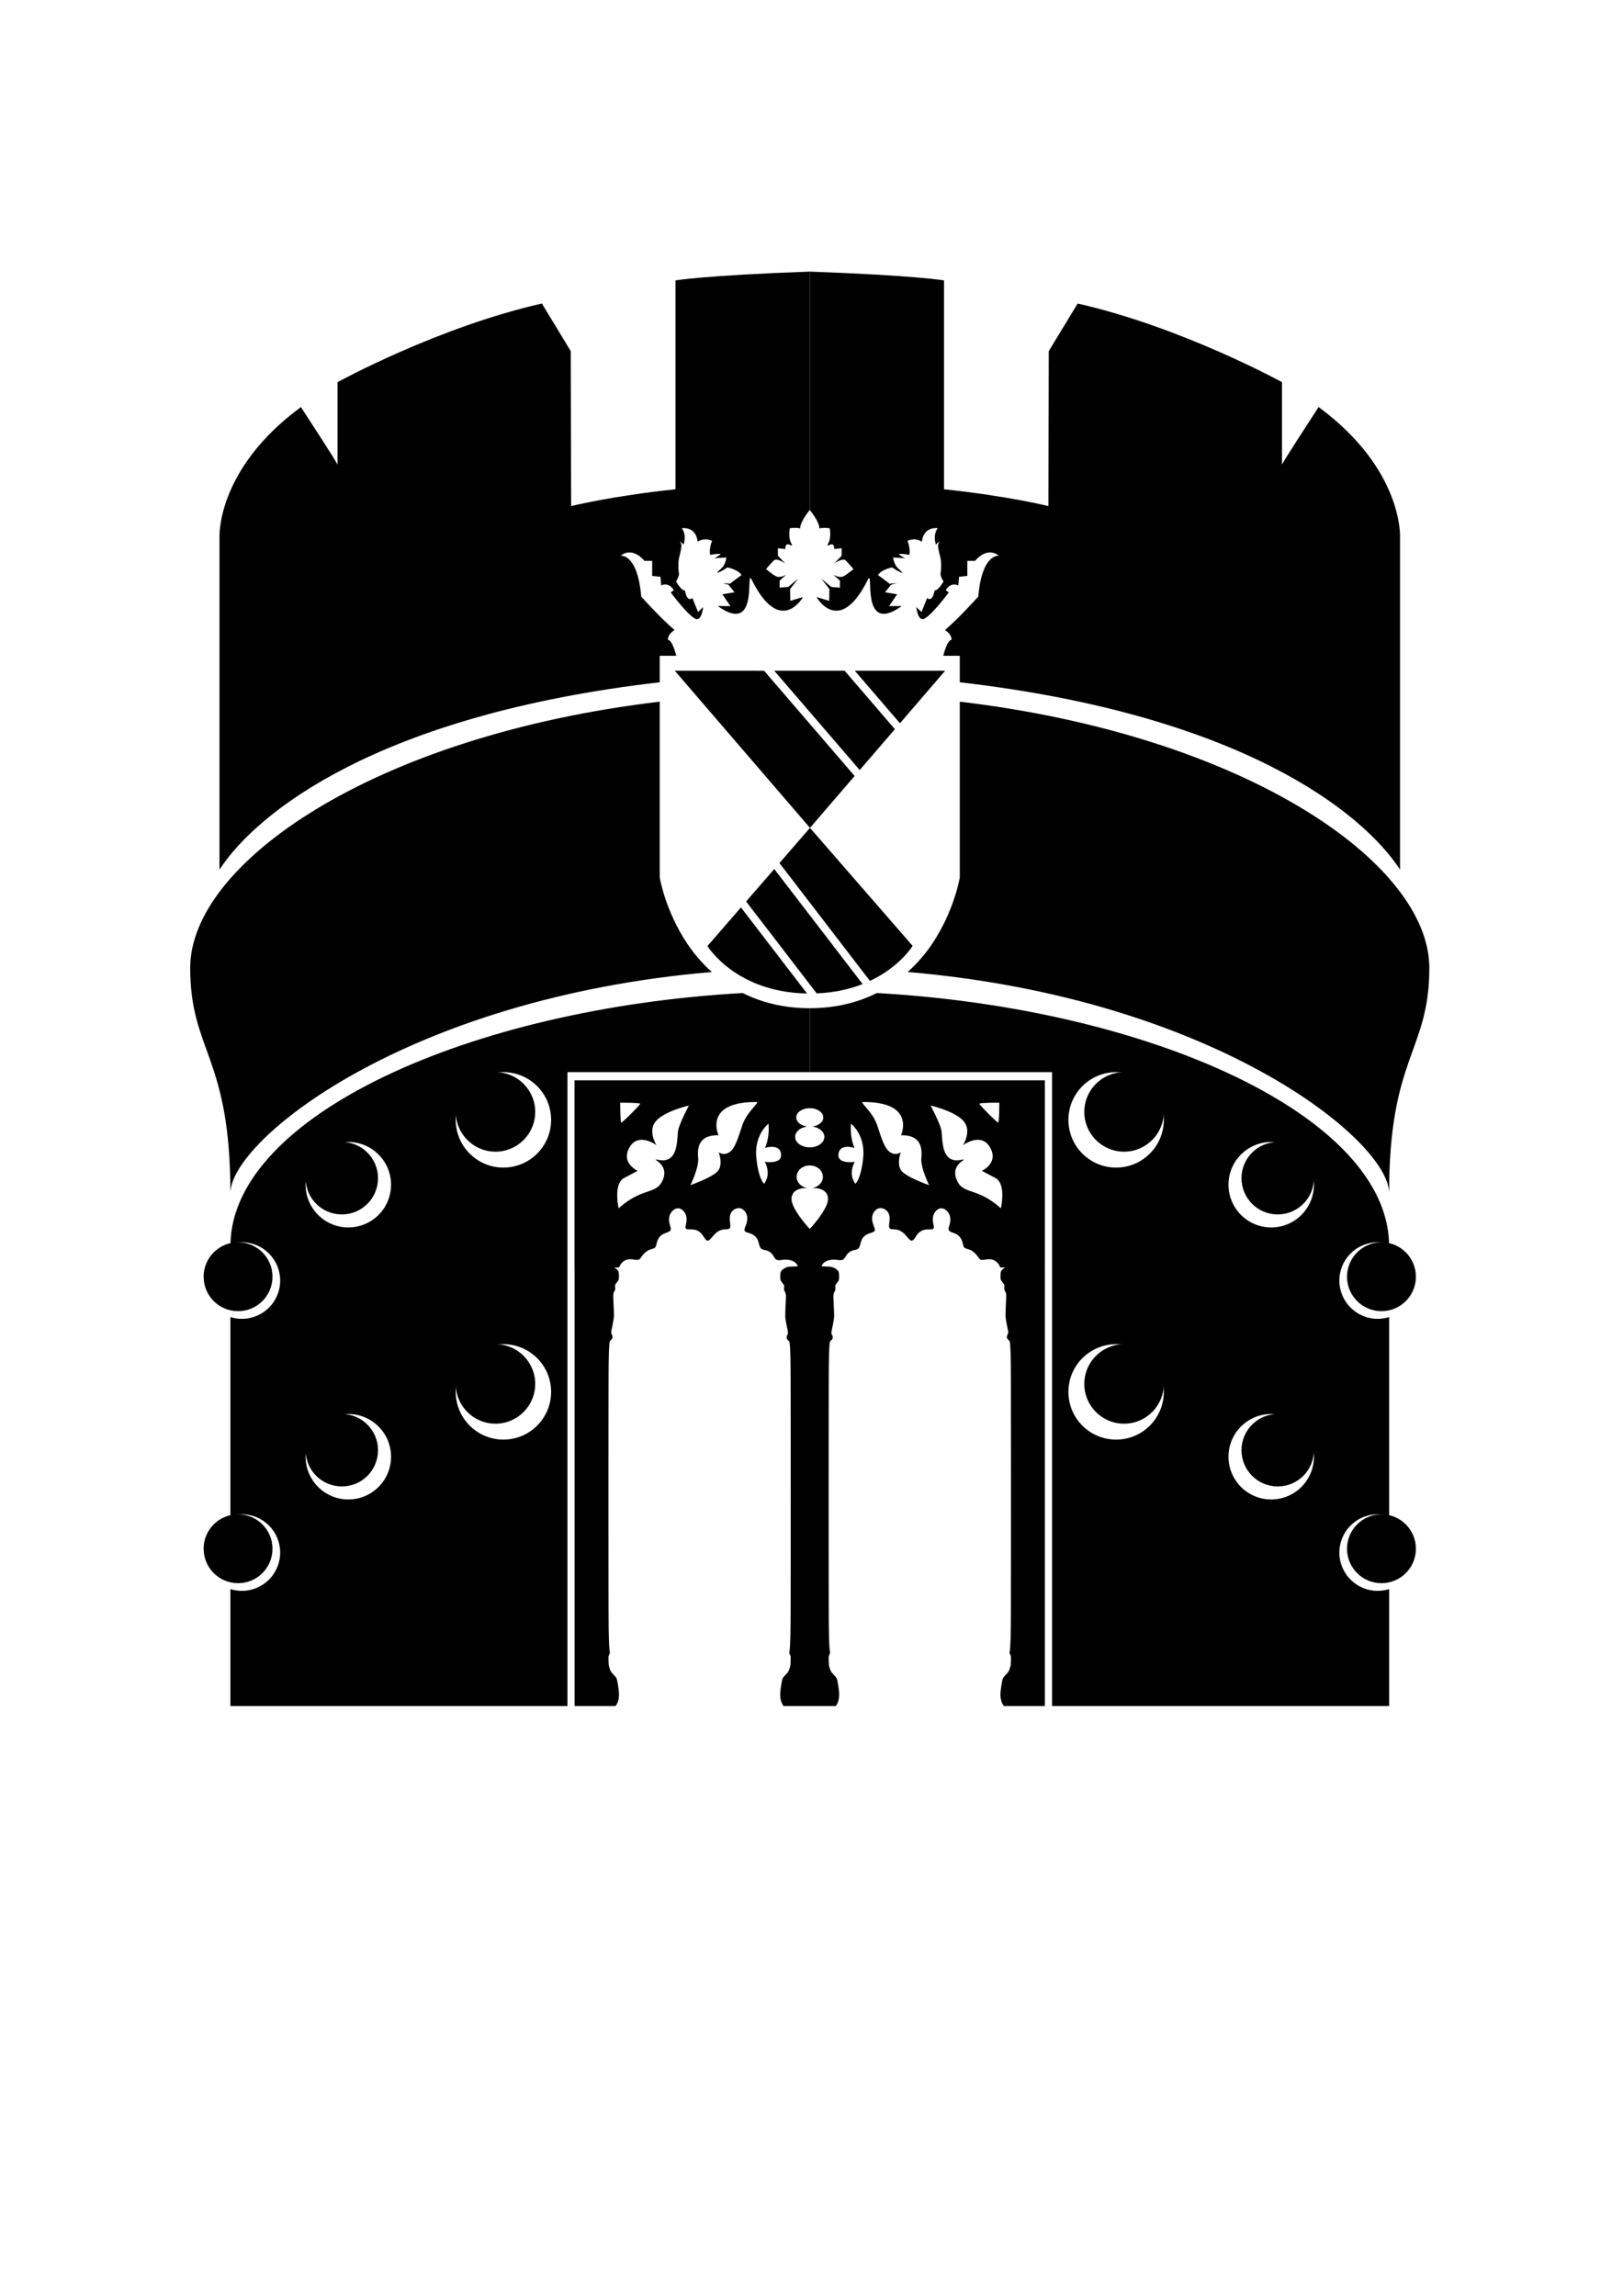
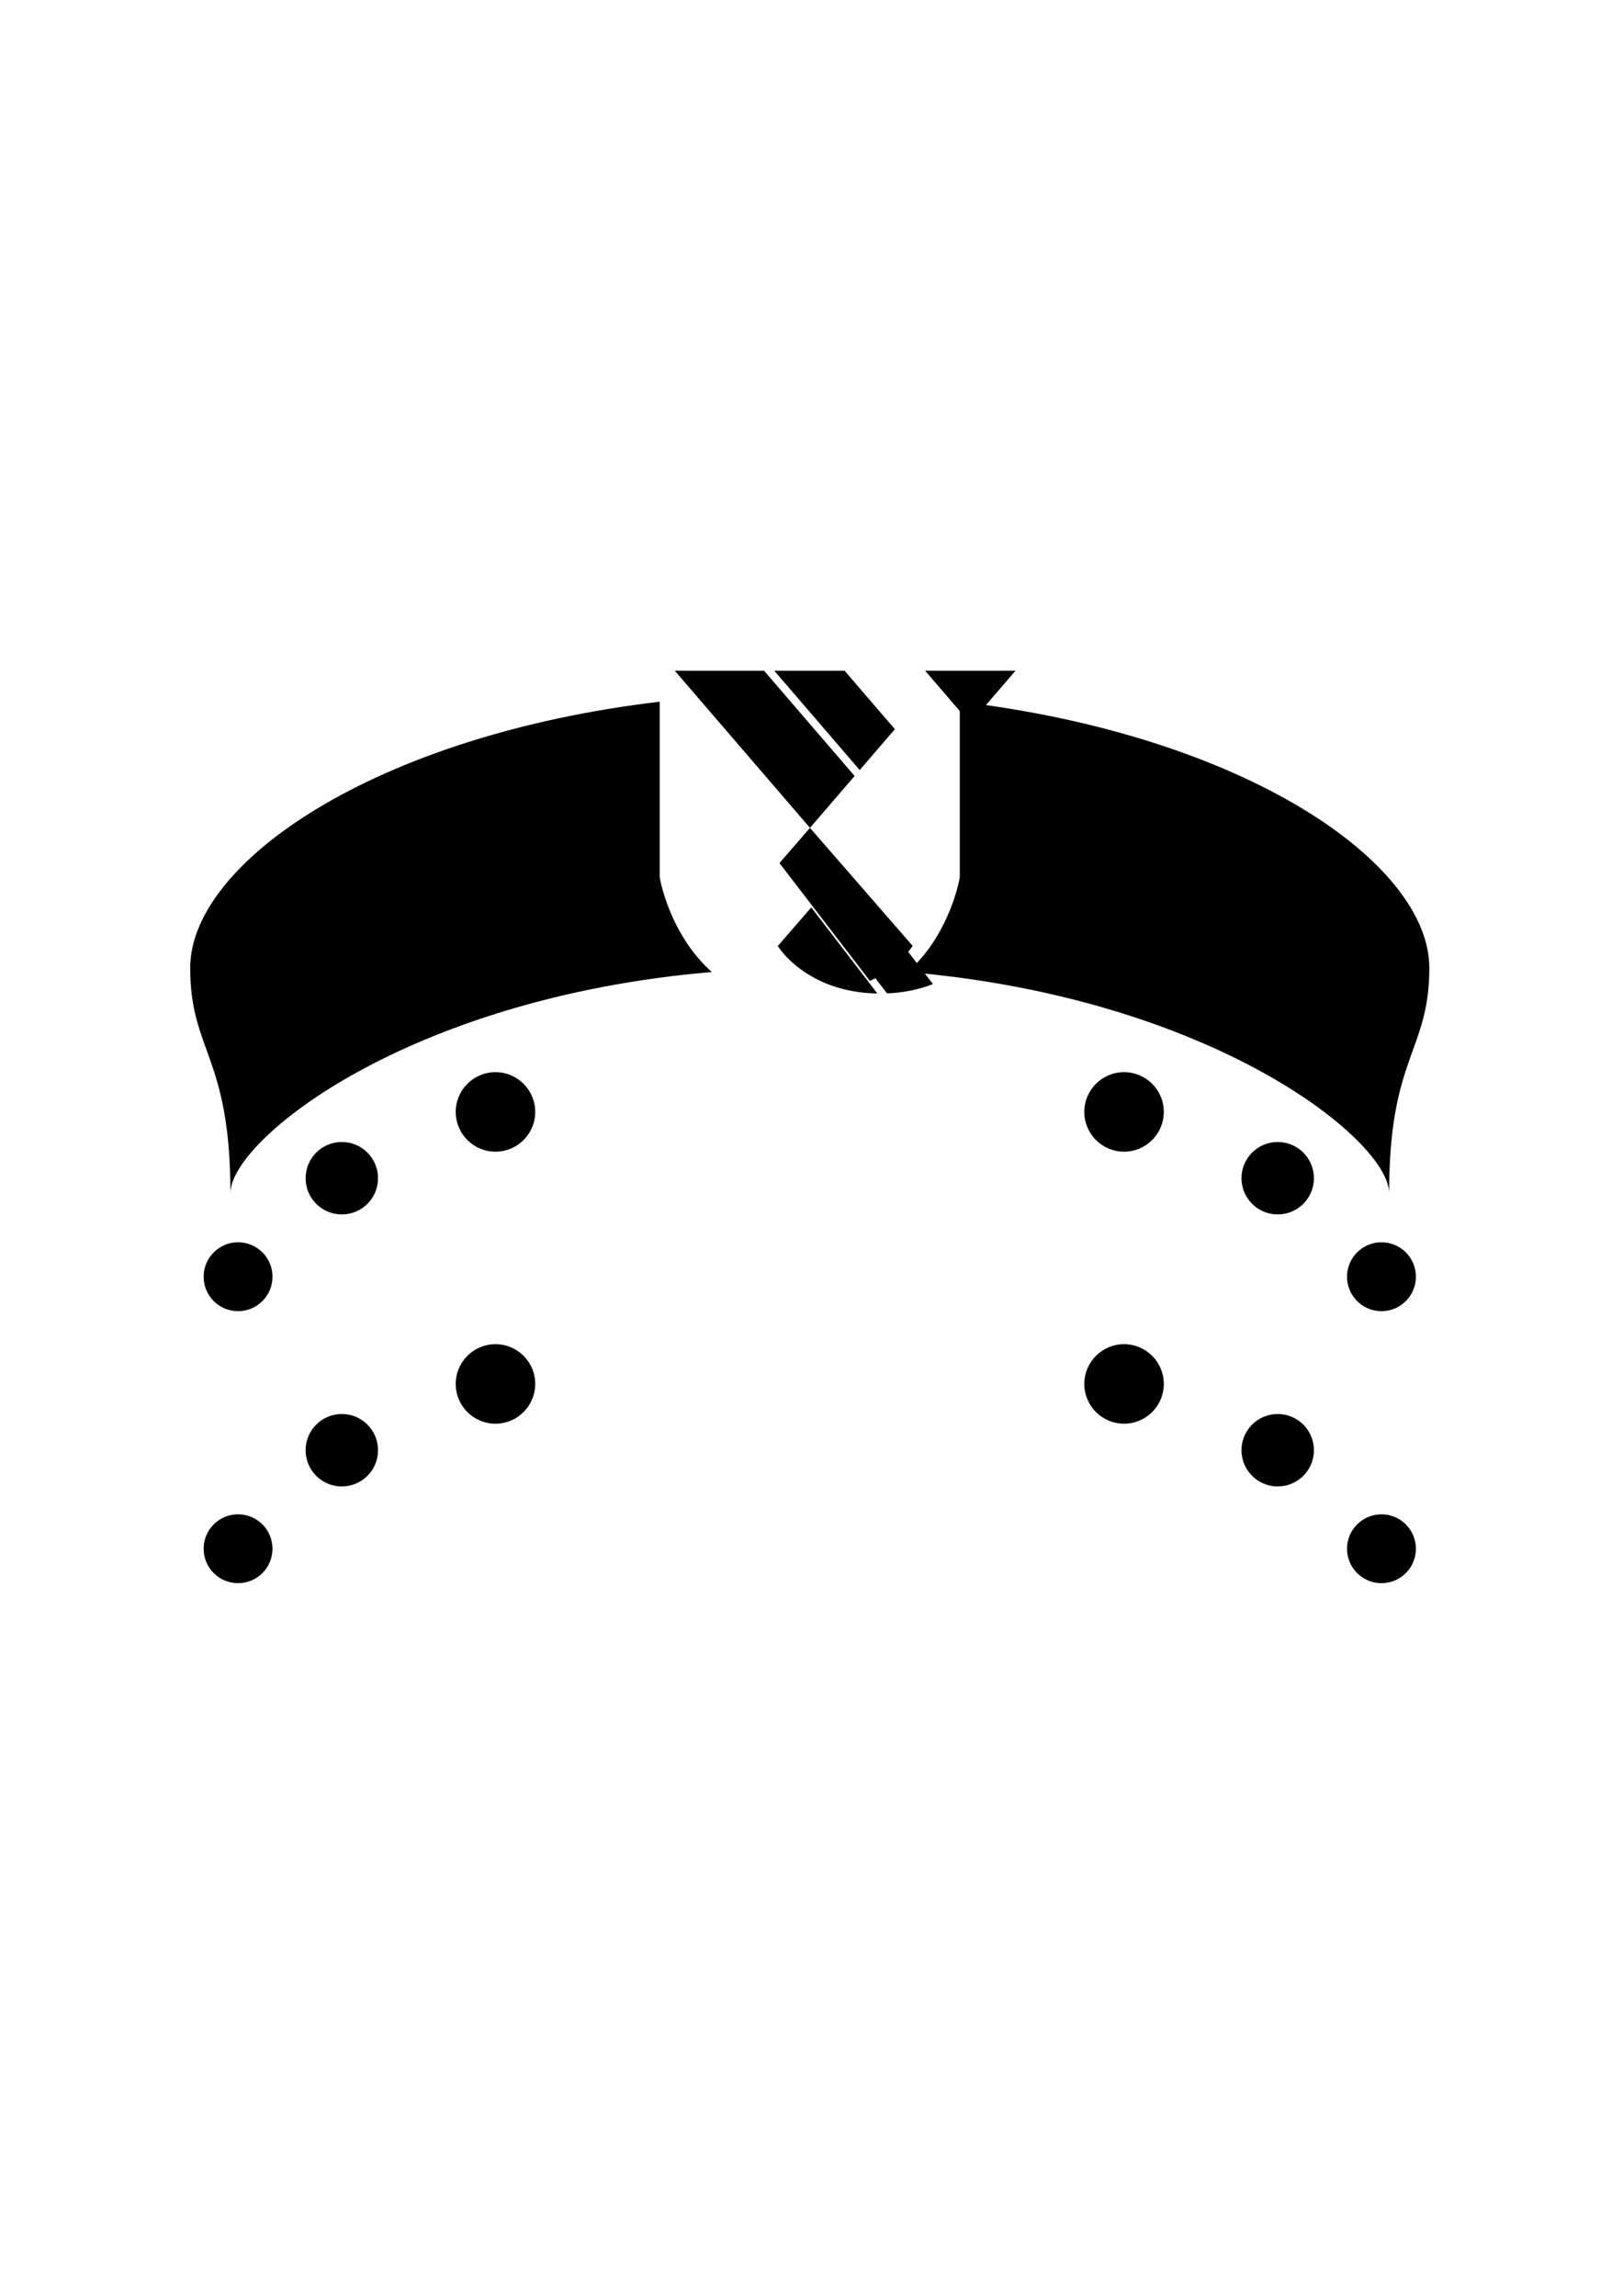
<svg xmlns="http://www.w3.org/2000/svg" xmlns:xlink="http://www.w3.org/1999/xlink" width="210mm" height="297mm" viewBox="0 0 210 297" version="1.1" id="svg1" xml:space="preserve">
  <defs id="defs1" />
  <g id="layer4" style="display:inline;opacity:1">
-     <path id="path26" style="display:inline;opacity:1;fill:#000000;fill-opacity:1;stroke:none;stroke-width:0.524;stroke-linecap:round;stroke-linejoin:round;stroke-dasharray:none;stroke-opacity:1" d="m 104.775,139.755 v 5.4e-4 H 74.335 v 24.209 h 0.011 v 56.744 h 5.298 c 0.578,-0.721 0.448,-1.789 0.4,-2.159 -0.061,-0.472 -0.179,-1.235 -0.278,-1.439 -0.099,-0.204 -0.577,-0.662 -0.685,-0.82 -0.108,-0.158 -0.277,-0.648 -0.308,-0.857 -0.031,-0.209 -0.046,-0.973 -0.036,-1.115 0.01,-0.142 0.084,-0.23 0.106,-0.279 0.022,-0.05 0.081,-0.259 0.069,-0.329 -0.012,-0.07 -0.144,-0.279 -0.166,-4.302 -0.022,-4.024 -0.021,-27.958 0.001,-31.947 0.023,-3.989 0.158,-3.989 0.211,-4.023 0.054,-0.034 0.24,-0.238 0.271,-0.307 0.031,-0.068 0.031,-0.273 0.007,-0.341 -0.024,-0.068 -0.17,-0.273 -0.146,-0.51 0.024,-0.237 0.316,-1.453 0.343,-1.972 0.028,-0.519 -0.097,-2.418 -0.083,-2.776 0.014,-0.358 0.222,-0.608 0.246,-0.714 0.024,-0.106 -0.038,-0.493 0.009,-0.618 0.047,-0.125 0.39,-0.489 0.445,-0.665 0.055,-0.176 0.045,-0.869 -0.025,-1.055 -0.047,-0.125 -0.247,-0.355 -0.568,-0.515 h 0.641 c 0.182,-0.458 0.47,-0.745 0.758,-0.899 0.335,-0.18 0.67,-0.18 0.985,-0.143 0.315,0.037 0.609,0.11 0.805,0.033 0.196,-0.078 0.294,-0.306 0.494,-0.559 0.2,-0.253 0.503,-0.531 0.813,-0.679 0.311,-0.147 0.63,-0.164 0.793,-0.32 0.163,-0.155 0.172,-0.449 0.279,-0.776 0.107,-0.326 0.314,-0.684 0.665,-0.905 0.351,-0.221 0.848,-0.304 1.022,-0.501 0.174,-0.197 0.027,-0.508 -0.063,-0.855 -0.09,-0.347 -0.122,-0.731 -0.016,-1.079 0.106,-0.347 0.352,-0.658 0.621,-0.826 0.27,-0.168 0.563,-0.192 0.841,-0.053 0.278,0.139 0.54,0.441 0.658,0.785 0.118,0.343 0.094,0.727 0.033,1.063 -0.061,0.335 -0.159,0.622 0.008,0.728 0.168,0.106 0.601,0.033 0.993,0.09 0.392,0.057 0.744,0.245 1.025,0.588 0.282,0.343 0.494,0.842 0.756,0.842 0.261,0 0.572,-0.499 0.911,-0.842 0.339,-0.343 0.707,-0.531 1.079,-0.593 0.372,-0.061 0.747,0.004 0.878,-0.192 0.131,-0.196 0.017,-0.654 -0.008,-1.054 -0.025,-0.401 0.041,-0.744 0.217,-1.006 0.176,-0.262 0.462,-0.441 0.739,-0.502 0.278,-0.061 0.547,-0.004 0.784,0.184 0.237,0.188 0.441,0.507 0.503,0.863 0.061,0.356 -0.02,0.748 -0.139,1.087 -0.118,0.339 -0.274,0.626 -0.168,0.797 0.106,0.172 0.474,0.228 0.813,0.367 0.339,0.139 0.65,0.36 0.829,0.724 0.18,0.364 0.229,0.871 0.409,1.116 0.18,0.245 0.49,0.229 0.784,0.319 0.294,0.09 0.572,0.285 0.764,0.539 0.192,0.253 0.298,0.564 0.535,0.67 0.237,0.106 0.605,0.008 0.997,-0.012 0.392,-0.02 0.809,0.037 1.142,0.197 0.25,0.121 0.453,0.299 0.592,0.661 -0.485,0.011 -0.886,0.025 -1.087,0.047 -0.643,0.07 -1.052,0.49 -1.121,0.675 -0.07,0.185 -0.08,0.878 -0.025,1.054 0.055,0.176 0.398,0.539 0.445,0.664 0.046,0.125 -0.016,0.512 0.008,0.618 0.024,0.106 0.232,0.355 0.245,0.713 0.014,0.358 -0.111,2.255 -0.084,2.773 0.028,0.519 0.319,1.734 0.343,1.97 0.024,0.237 -0.121,0.441 -0.146,0.509 -0.024,0.068 -0.024,0.273 0.007,0.341 0.031,0.068 0.217,0.272 0.271,0.306 0.054,0.034 0.189,0.034 0.211,4.019 0.022,3.985 0.022,27.897 5.5e-4,31.916 -0.022,4.02 -0.153,4.228 -0.165,4.298 -0.012,0.07 0.047,0.279 0.069,0.328 0.022,0.05 0.095,0.138 0.104,0.279 0.009,0.142 -0.004,0.905 -0.035,1.114 -0.03,0.209 -0.199,0.698 -0.307,0.856 -0.108,0.158 -0.584,0.616 -0.683,0.819 -0.099,0.203 -0.217,0.967 -0.278,1.438 -0.048,0.368 -0.176,1.426 0.392,2.146 h 6.748 c 0.567,-0.72 0.439,-1.778 0.391,-2.146 -0.061,-0.471 -0.179,-1.234 -0.278,-1.438 -0.099,-0.203 -0.576,-0.661 -0.683,-0.819 -0.108,-0.158 -0.276,-0.647 -0.307,-0.856 -0.03,-0.209 -0.045,-0.972 -0.035,-1.114 0.009,-0.142 0.083,-0.23 0.105,-0.279 0.022,-0.05 0.081,-0.259 0.069,-0.328 -0.012,-0.07 -0.143,-0.278 -0.165,-4.298 -0.022,-4.02 -0.022,-27.931 5.3e-4,-31.916 0.022,-3.985 0.158,-3.985 0.211,-4.019 0.054,-0.034 0.24,-0.238 0.271,-0.306 0.031,-0.068 0.031,-0.273 0.007,-0.341 -0.024,-0.068 -0.169,-0.272 -0.145,-0.509 0.024,-0.237 0.315,-1.452 0.342,-1.97 0.028,-0.519 -0.097,-2.416 -0.083,-2.773 0.014,-0.358 0.221,-0.607 0.245,-0.713 0.024,-0.106 -0.038,-0.493 0.008,-0.618 0.047,-0.125 0.389,-0.488 0.445,-0.664 0.055,-0.176 0.045,-0.869 -0.025,-1.054 -0.07,-0.185 -0.478,-0.605 -1.121,-0.675 -0.201,-0.022 -0.602,-0.037 -1.087,-0.047 0.139,-0.362 0.341,-0.541 0.592,-0.661 0.333,-0.161 0.75,-0.218 1.142,-0.197 0.392,0.02 0.76,0.118 0.997,0.012 0.237,-0.106 0.343,-0.417 0.535,-0.67 0.192,-0.253 0.47,-0.449 0.764,-0.539 0.294,-0.09 0.605,-0.074 0.784,-0.319 0.18,-0.245 0.229,-0.752 0.409,-1.116 0.18,-0.364 0.49,-0.585 0.829,-0.724 0.339,-0.139 0.707,-0.196 0.813,-0.367 0.106,-0.172 -0.05,-0.458 -0.168,-0.797 -0.118,-0.339 -0.2,-0.731 -0.139,-1.087 0.061,-0.356 0.266,-0.675 0.503,-0.863 0.237,-0.188 0.507,-0.245 0.784,-0.184 0.278,0.061 0.564,0.24 0.739,0.502 0.176,0.262 0.241,0.605 0.217,1.006 -0.025,0.401 -0.139,0.858 -0.008,1.054 0.131,0.196 0.506,0.131 0.878,0.192 0.372,0.061 0.74,0.249 1.079,0.593 0.339,0.343 0.65,0.842 0.911,0.842 0.262,0 0.474,-0.499 0.756,-0.842 0.282,-0.343 0.633,-0.531 1.025,-0.588 0.392,-0.057 0.825,0.016 0.993,-0.09 0.168,-0.106 0.07,-0.393 0.008,-0.728 -0.061,-0.335 -0.086,-0.719 0.033,-1.063 0.118,-0.343 0.38,-0.646 0.658,-0.785 0.278,-0.139 0.572,-0.115 0.841,0.053 0.27,0.168 0.515,0.478 0.621,0.826 0.106,0.347 0.074,0.731 -0.016,1.079 -0.09,0.347 -0.237,0.658 -0.063,0.855 0.174,0.197 0.671,0.28 1.022,0.501 0.351,0.221 0.558,0.579 0.665,0.905 0.107,0.326 0.116,0.62 0.279,0.776 0.163,0.155 0.483,0.172 0.793,0.32 0.311,0.147 0.613,0.425 0.813,0.679 0.2,0.253 0.298,0.482 0.494,0.559 0.196,0.078 0.49,0.004 0.805,-0.033 0.315,-0.037 0.65,-0.037 0.985,0.143 0.288,0.154 0.576,0.441 0.758,0.899 h 0.652 c -0.321,0.159 -0.521,0.39 -0.568,0.515 -0.07,0.186 -0.08,0.879 -0.025,1.055 0.056,0.176 0.399,0.54 0.445,0.665 0.046,0.125 -0.016,0.512 0.008,0.618 0.024,0.106 0.233,0.356 0.246,0.714 0.014,0.358 -0.111,2.257 -0.083,2.776 0.028,0.519 0.319,1.736 0.343,1.972 0.024,0.237 -0.122,0.441 -0.146,0.51 -0.024,0.068 -0.024,0.273 0.007,0.341 0.031,0.068 0.218,0.272 0.271,0.307 0.054,0.034 0.189,0.035 0.211,4.023 0.022,3.989 0.023,27.923 0.001,31.947 -0.022,4.024 -0.154,4.233 -0.166,4.302 -0.012,0.07 0.047,0.279 0.069,0.329 0.022,0.05 0.096,0.137 0.106,0.279 0.009,0.142 -0.005,0.906 -0.036,1.115 -0.031,0.209 -0.2,0.699 -0.308,0.857 -0.108,0.158 -0.585,0.616 -0.685,0.82 -0.099,0.204 -0.217,0.967 -0.278,1.439 -0.048,0.37 -0.178,1.438 0.4,2.159 h 5.298 v -56.744 h 0.001 v -24.209 z m -6.865,2.81 c 0.4,0.002 -1.183,1.239 -1.768,2.757 -0.396,1.028 -0.884,3.069 -1.664,3.659 -0.836,0.632 -1.491,0.07 -1.491,0.07 0,0 0.589,1.508 -0.052,2.375 -0.641,0.867 -3.606,1.89 -3.606,1.89 0,0 1.127,-2.237 1.005,-3.538 -0.121,-1.301 0.069,-2.965 2.635,-2.913 0,0 -2.013,-4.344 4.94,-4.301 z m 13.729,0 c 6.954,-0.043 4.94,4.301 4.94,4.301 2.566,-0.052 2.756,1.613 2.635,2.913 -0.121,1.301 1.005,3.538 1.005,3.538 0,0 -2.964,-1.023 -3.606,-1.89 -0.641,-0.867 -0.052,-2.376 -0.052,-2.376 0,0 -0.655,0.563 -1.491,-0.069 -0.78,-0.59 -1.268,-2.631 -1.664,-3.659 -0.585,-1.518 -2.168,-2.755 -1.768,-2.757 z m -31.393,0.088 h 0.143 c 0.143,0 2.438,6.8e-4 2.439,0.144 6.12e-4,0.143 -2.284,2.428 -2.427,2.428 -0.143,0 -0.153,-2.286 -0.154,-2.571 z m 48.915,0 h 0.143 c -0.001,0.286 -0.011,2.571 -0.154,2.571 -0.143,0 -2.428,-2.285 -2.427,-2.428 6.2e-4,-0.143 2.295,-0.144 2.439,-0.144 z m -40.022,0.363 c 0,0 -1.127,2.133 -1.369,3.104 -0.243,0.971 0.179,4.439 -2.531,3.937 -1.404,-0.26 1.335,0.312 0.589,2.41 -0.779,2.194 -2.577,0.981 -5.778,3.846 0,0 -0.736,-3.164 0.711,-3.924 1.446,-0.76 1.739,-0.928 1.739,-0.928 0,0 -2.238,-1.015 -1.031,-3.058 1.166,-1.974 3.476,-0.254 3.476,-0.254 0,0 -1.196,-1.856 -0.052,-3.139 1.144,-1.283 4.247,-1.994 4.247,-1.994 z m 31.272,0 c 0.011,0.003 3.105,0.713 4.247,1.994 1.144,1.283 -0.052,3.139 -0.052,3.139 1e-5,0 2.309,-1.72 3.476,0.254 1.207,2.043 -1.031,3.058 -1.031,3.058 0,0 0.292,0.168 1.739,0.928 1.446,0.76 0.711,3.924 0.711,3.924 -3.201,-2.865 -4.999,-1.653 -5.778,-3.846 -0.745,-2.098 1.994,-2.67 0.589,-2.41 -2.71,0.502 -2.288,-2.966 -2.531,-3.937 -0.243,-0.97 -1.368,-3.101 -1.369,-3.104 z m -15.636,0.347 a 1.751,1.197 0 0 1 1.751,1.196 1.751,1.197 0 0 1 -1.444,1.179 1.872,1.353 0 0 1 1.583,1.336 1.872,1.353 0 0 1 -1.872,1.352 1.872,1.353 0 0 1 -0.017,0 v 5.3e-4 a 1.872,1.353 0 0 1 -0.017,0 1.872,1.353 0 0 1 -1.872,-1.353 1.872,1.353 0 0 1 1.583,-1.336 1.751,1.197 0 0 1 -1.444,-1.178 1.751,1.197 0 0 1 1.751,-1.196 z m -5.339,2.011 c 0,0 0.199,1.652 -0.459,3.143 0.283,-0.127 2.089,-0.555 2.089,0.932 0,1.193 -2.115,0.85 -2.115,0.85 0,0 0.919,1.491 -0.087,2.844 -0.002,-0.004 -0.78,-0.679 -1.023,-3.642 -0.156,-2.827 1.595,-4.127 1.595,-4.127 z m 10.678,0 c 0,0 1.751,1.301 1.595,4.127 -0.243,2.962 -1.021,3.637 -1.023,3.642 -1.005,-1.353 -0.087,-2.844 -0.087,-2.844 0,0 -2.115,0.343 -2.115,-0.85 0,-1.487 1.806,-1.059 2.089,-0.932 -0.659,-1.491 -0.459,-3.143 -0.459,-3.143 z m -5.339,5.393 a 1.699,1.474 0 0 1 1.699,1.474 1.699,1.474 0 0 1 -1.388,1.45 l 0.435,0.007 c 0,0 1.629,0.052 1.612,1.422 -0.017,1.367 -2.347,3.856 -2.358,3.867 -0.004,-0.004 -2.34,-2.498 -2.358,-3.867 -0.017,-1.37 1.612,-1.422 1.612,-1.422 l 0.435,-0.007 a 1.699,1.474 0 0 1 -1.388,-1.45 1.699,1.474 0 0 1 1.699,-1.474 z" />
-     <path id="path20" style="opacity:1;fill:#000000;fill-opacity:1;stroke:#ff0000;stroke-width:0;stroke-linecap:square;stroke-linejoin:miter;stroke-dasharray:none;stroke-opacity:1;paint-order:markers stroke fill" d="M 104.775 35.137 C 90.987 35.633 87.401 36.276 87.401 36.276 L 87.401 63.295 C 79.068 64.173 73.899 65.472 73.899 65.472 L 73.851 45.423 L 70.113 39.268 C 56.649 42.31 43.673 49.437 43.673 49.437 L 43.673 60.102 C 43.673 60.102 43.789 60.102 38.936 52.659 C 27.914 60.773 28.4 69.543 28.4 69.543 L 28.4 112.495 C 33.189 105.151 48.826 92.489 85.364 88.262 L 85.364 86.759 L 85.364 84.834 L 87.504 84.834 C 87.226 83.794 86.847 82.777 86.425 82.777 C 86.425 82.276 86.733 81.855 87.277 81.502 C 86.63 80.96 85.319 79.752 82.968 77.185 C 82.495 71.555 80.304 71.895 80.304 71.895 C 81.91 70.63 83.384 72.556 83.384 72.556 L 84.385 72.556 L 84.385 74.502 L 85.462 74.616 C 85.462 74.616 85.45 74.64 85.556 75.73 C 86.633 75.258 87.181 76.354 87.181 76.354 L 86.784 76.637 C 86.784 76.637 89.354 80.094 90.166 80.094 C 90.695 80.094 90.903 79.182 90.984 78.545 L 90.978 78.546 L 90.317 79.168 L 89.581 77.355 C 89.581 77.355 88.947 78.071 88.617 76.373 C 88.206 76.495 87.465 75.22 87.465 75.22 C 87.465 75.22 87.924 74.554 87.849 74.158 C 87.773 73.761 87.768 73.229 87.785 72.765 C 87.817 71.922 88.371 70.723 88.088 70.251 C 88.03 70.155 88.011 70.106 88.017 70.09 L 88.017 70.089 L 88.017 70.088 L 88.018 70.088 L 88.019 70.088 L 88.019 70.087 L 88.02 70.086 L 88.021 70.086 L 88.022 70.085 L 88.023 70.085 L 88.024 70.085 L 88.024 70.085 C 88.085 70.077 88.444 70.457 88.447 70.459 C 88.45 70.452 88.898 69.266 88.22 68.324 C 90.204 68.173 90.26 70.082 90.26 70.082 C 90.26 70.082 91.073 69.477 92.131 69.968 C 91.697 71.045 91.885 71.782 91.885 71.782 C 91.885 71.782 92.755 71.611 93.189 71.668 C 93.22 71.662 93.239 71.662 93.247 71.667 L 93.248 71.668 L 93.249 71.669 L 93.25 71.67 L 93.25 71.671 L 93.25 71.672 L 93.251 71.672 L 93.251 71.673 L 93.251 71.674 L 93.251 71.675 C 93.251 71.675 93.251 71.677 93.251 71.677 C 93.237 71.763 92.452 72.217 92.452 72.217 C 92.452 72.217 93.558 72.139 94.001 72.122 C 93.887 72.723 93.727 73.267 93.084 73.758 C 92.886 73.96 92.794 74.067 92.805 74.097 C 92.805 74.097 92.806 74.099 92.807 74.099 L 92.808 74.1 C 92.842 74.125 93.048 74.026 93.415 73.841 C 94.034 73.478 94.114 73.406 94.114 73.406 C 94.114 73.406 95.496 73.664 95.947 74.389 C 95.37 74.803 94.436 75.523 94.436 75.523 L 94.435 75.523 L 94.434 75.521 L 94.434 75.52 C 94.416 75.512 94.295 75.479 93.512 75.446 C 94.233 75.621 94.247 75.636 94.247 75.636 L 95.04 76.619 L 93.472 76.883 L 94.512 78.413 L 92.905 78.399 C 92.936 78.428 92.968 78.458 92.999 78.489 C 98.271 82.173 96.447 73.519 97.232 74.937 C 100.952 82.464 103.901 77.241 103.901 77.241 L 102.257 77.733 L 102.234 76.202 L 103.277 74.861 L 101.974 75.938 L 100.873 76.014 L 100.878 75.107 L 101.72 74.356 C 101.72 74.356 100.947 74.794 100.481 74.578 C 100.043 74.419 99.121 73.615 99.121 73.615 C 99.121 73.615 99.65 72.991 100.085 72.537 C 100.519 72.084 101.623 72.915 101.623 72.915 L 100.652 71.895 L 100.652 70.914 L 100.653 70.914 C 100.669 70.923 100.788 70.957 101.615 71.026 C 101.586 69.947 102.375 70.651 102.477 70.573 C 102.501 70.552 102.481 70.477 102.389 70.308 C 101.936 69.477 102.2 68.343 102.2 68.343 C 102.2 68.343 102.936 68.198 103.523 68.363 C 103.549 67.419 104.774 65.983 104.774 65.982 L 104.775 65.983 L 104.775 35.137 z M 100.651 70.912 L 100.652 70.912 L 100.652 70.914 L 100.651 70.914 L 100.651 70.912 z " />
    <use x="0" y="0" xlink:href="#path20" id="use20" transform="matrix(-1,0,0,1,209.55,1.6074971e-6)" />
    <path id="path24" style="opacity:1;fill:#000000;fill-opacity:1;stroke:#ff0000;stroke-width:0;stroke-linecap:square;stroke-linejoin:miter;stroke-dasharray:none;stroke-opacity:1;paint-order:markers stroke fill" d="M 85.364 90.773 C 48.436 95.15 24.61 111.635 24.61 125.214 C 24.61 136.052 29.811 136.58 29.811 154.348 C 29.811 147.546 52.551 129.111 92.103 125.745 C 90.787 124.566 89.712 123.268 88.86 121.983 C 86.104 117.827 85.392 113.661 85.392 113.661 L 85.364 113.501 L 85.364 90.773 z " />
    <use x="0" y="0" xlink:href="#path24" id="use24" transform="matrix(-1,0,0,1,209.55,0)" />
-     <path id="path25" style="opacity:1;fill:#000000;fill-opacity:1;stroke:#ff0000;stroke-width:0;stroke-linecap:square;stroke-linejoin:miter;stroke-dasharray:none;stroke-opacity:1;paint-order:markers stroke fill" d="M 96.096 128.465 C 60.69 130.456 30.124 144.37 29.818 160.936 C 30.286 160.79 30.783 160.71 31.298 160.71 C 34.033 160.71 36.25 162.927 36.25 165.661 C 36.25 168.396 34.033 170.613 31.298 170.613 C 30.78 170.613 30.281 170.532 29.811 170.384 L 29.811 196.128 C 30.281 195.98 30.78 195.9 31.298 195.9 C 34.033 195.9 36.25 198.116 36.25 200.851 C 36.25 203.585 34.033 205.802 31.298 205.802 C 30.78 205.802 30.281 205.722 29.811 205.574 L 29.811 220.709 L 73.426 220.709 L 73.426 138.702 L 104.775 138.702 L 104.775 130.428 L 104.774 130.428 C 101.363 130.428 98.488 129.661 96.096 128.465 z M 65.138 138.702 C 68.546 138.702 71.309 141.465 71.309 144.874 C 71.309 148.282 68.546 151.046 65.138 151.046 C 61.729 151.046 58.966 148.282 58.966 144.874 C 58.966 141.465 61.729 138.702 65.138 138.702 z M 45.07 147.735 C 48.122 147.735 50.597 150.21 50.597 153.262 C 50.597 156.315 48.122 158.79 45.07 158.79 C 42.017 158.79 39.542 156.315 39.542 153.262 C 39.542 150.21 42.017 147.735 45.07 147.735 z M 65.138 173.892 C 68.546 173.892 71.309 176.655 71.309 180.063 C 71.309 183.472 68.546 186.236 65.138 186.236 C 61.729 186.236 58.966 183.472 58.966 180.063 C 58.966 176.655 61.729 173.892 65.138 173.892 z M 45.07 182.924 C 48.122 182.924 50.597 185.399 50.597 188.452 C 50.597 191.505 48.122 193.979 45.07 193.979 C 42.017 193.979 39.542 191.505 39.542 188.452 C 39.542 185.399 42.017 182.924 45.07 182.924 z " />
    <use x="0" y="0" xlink:href="#path25" id="use25" transform="matrix(-1,0,0,1,209.55,0)" />
-     <path id="path138" style="display:inline;opacity:1;fill:#000000;fill-opacity:1;stroke:#000000;stroke-width:0;stroke-linecap:square;stroke-linejoin:round;stroke-dasharray:none;stroke-opacity:1" d="m 94.177,54.638 10.823,12.577 3.574,-4.153 -7.247,-8.423 z m 10.823,12.577 -2.444,2.817 7.245,9.435 c 2.404,-1.13 3.418,-2.805 3.418,-2.805 z m -2.857,-12.577 6.839,7.949 2.816,-3.272 -4.024,-4.677 z m 6.447,0 3.615,4.203 3.616,-4.203 z m -6.449,15.871 -2.254,2.598 5.651,7.358 c 1.45,-0.058 2.668,-0.349 3.676,-0.746 z m -2.668,3.075 -2.681,3.09 c 0,0 2.236,3.701 7.972,3.8 z m 10.323,5.885 c -0.184,0.086 -0.376,0.169 -0.576,0.248 0.2,-0.079 0.392,-0.162 0.576,-0.248 z" transform="matrix(1.616,0,0,1.616,-64.877,-1.522)" />
+     <path id="path138" style="display:inline;opacity:1;fill:#000000;fill-opacity:1;stroke:#000000;stroke-width:0;stroke-linecap:square;stroke-linejoin:round;stroke-dasharray:none;stroke-opacity:1" d="m 94.177,54.638 10.823,12.577 3.574,-4.153 -7.247,-8.423 z m 10.823,12.577 -2.444,2.817 7.245,9.435 c 2.404,-1.13 3.418,-2.805 3.418,-2.805 z m -2.857,-12.577 6.839,7.949 2.816,-3.272 -4.024,-4.677 m 6.447,0 3.615,4.203 3.616,-4.203 z m -6.449,15.871 -2.254,2.598 5.651,7.358 c 1.45,-0.058 2.668,-0.349 3.676,-0.746 z m -2.668,3.075 -2.681,3.09 c 0,0 2.236,3.701 7.972,3.8 z m 10.323,5.885 c -0.184,0.086 -0.376,0.169 -0.576,0.248 0.2,-0.079 0.392,-0.162 0.576,-0.248 z" transform="matrix(1.616,0,0,1.616,-64.877,-1.522)" />
    <path id="circle1948" style="display:inline;fill:#000000;fill-opacity:1;opacity:1;stroke:none;stroke-width:0.163;stroke-dasharray:none;stroke-opacity:1" d="M 64.109 138.702 C 61.268 138.702 58.966 141.005 58.966 143.845 C 58.966 146.685 61.268 148.988 64.109 148.988 C 66.949 148.988 69.252 146.685 69.252 143.845 C 69.252 141.005 66.949 138.702 64.109 138.702 z M 145.441 138.702 C 142.601 138.702 140.298 141.005 140.298 143.845 C 140.298 146.685 142.601 148.988 145.441 148.988 C 148.282 148.988 150.584 146.685 150.584 143.845 C 150.584 141.005 148.282 138.702 145.441 138.702 z M 44.228 147.735 C 41.64 147.735 39.542 149.833 39.542 152.421 C 39.542 155.008 41.64 157.106 44.228 157.106 C 46.816 157.106 48.913 155.008 48.913 152.421 C 48.913 149.833 46.816 147.735 44.228 147.735 z M 165.322 147.735 C 162.734 147.735 160.637 149.833 160.637 152.421 C 160.637 155.008 162.734 157.106 165.322 157.106 C 167.91 157.106 170.008 155.008 170.008 152.421 C 170.008 149.833 167.91 147.735 165.322 147.735 z M 30.802 160.71 C 28.342 160.71 26.347 162.704 26.347 165.165 C 26.347 167.626 28.342 169.621 30.802 169.621 C 33.263 169.621 35.258 167.626 35.258 165.165 C 35.258 162.704 33.263 160.71 30.802 160.71 z M 178.748 160.71 C 176.287 160.71 174.292 162.704 174.292 165.165 C 174.292 167.626 176.287 169.621 178.748 169.621 C 181.208 169.621 183.203 167.626 183.203 165.165 C 183.203 162.704 181.208 160.71 178.748 160.71 z M 64.109 173.892 C 61.268 173.892 58.966 176.194 58.966 179.035 C 58.966 181.875 61.268 184.177 64.109 184.177 C 66.949 184.177 69.252 181.875 69.252 179.035 C 69.252 176.194 66.949 173.892 64.109 173.892 z M 145.441 173.892 C 142.601 173.892 140.298 176.194 140.298 179.035 C 140.298 181.875 142.601 184.177 145.441 184.177 C 148.282 184.177 150.584 181.875 150.584 179.035 C 150.584 176.194 148.282 173.892 145.441 173.892 z M 44.228 182.924 C 41.64 182.924 39.542 185.022 39.542 187.61 C 39.542 190.198 41.64 192.296 44.228 192.296 C 46.816 192.296 48.913 190.198 48.913 187.61 C 48.913 185.022 46.816 182.924 44.228 182.924 z M 165.322 182.924 C 162.734 182.924 160.637 185.022 160.637 187.61 C 160.637 190.198 162.734 192.296 165.322 192.296 C 167.91 192.296 170.008 190.198 170.008 187.61 C 170.008 185.022 167.91 182.924 165.322 182.924 z M 30.802 195.9 C 28.342 195.9 26.347 197.894 26.347 200.355 C 26.347 202.815 28.342 204.81 30.802 204.81 C 33.263 204.81 35.258 202.815 35.258 200.355 C 35.258 197.894 33.263 195.9 30.802 195.9 z M 178.748 195.9 C 176.287 195.9 174.292 197.894 174.292 200.355 C 174.292 202.815 176.287 204.81 178.748 204.81 C 181.208 204.81 183.203 202.815 183.203 200.355 C 183.203 197.894 181.208 195.9 178.748 195.9 z " />
  </g>
</svg>